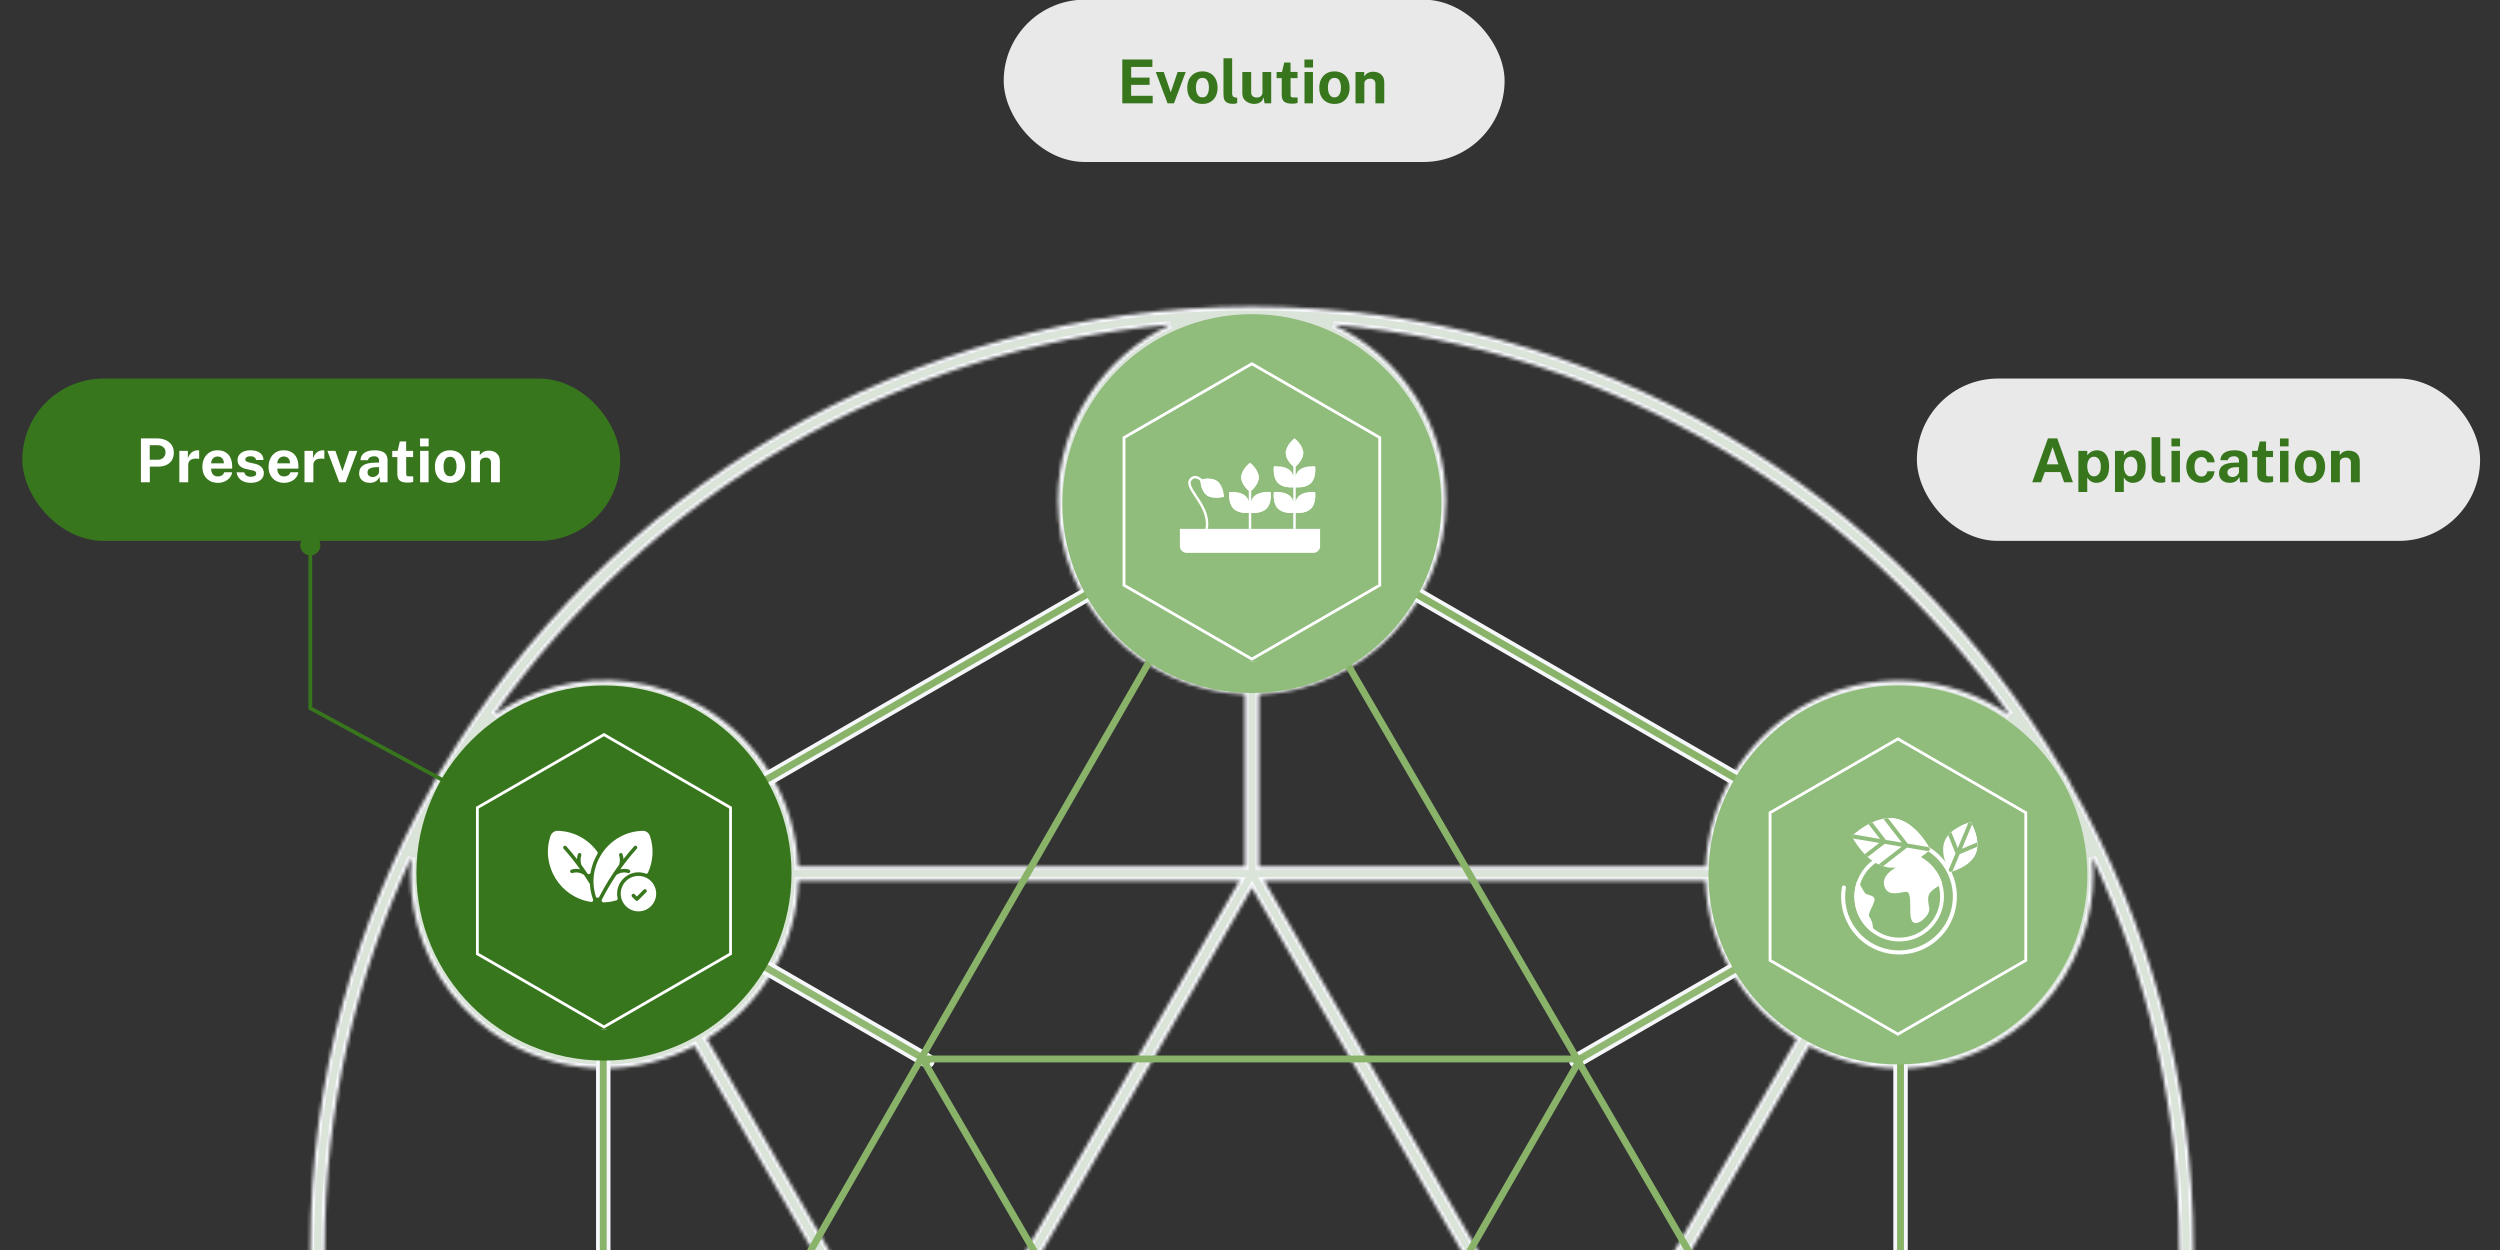
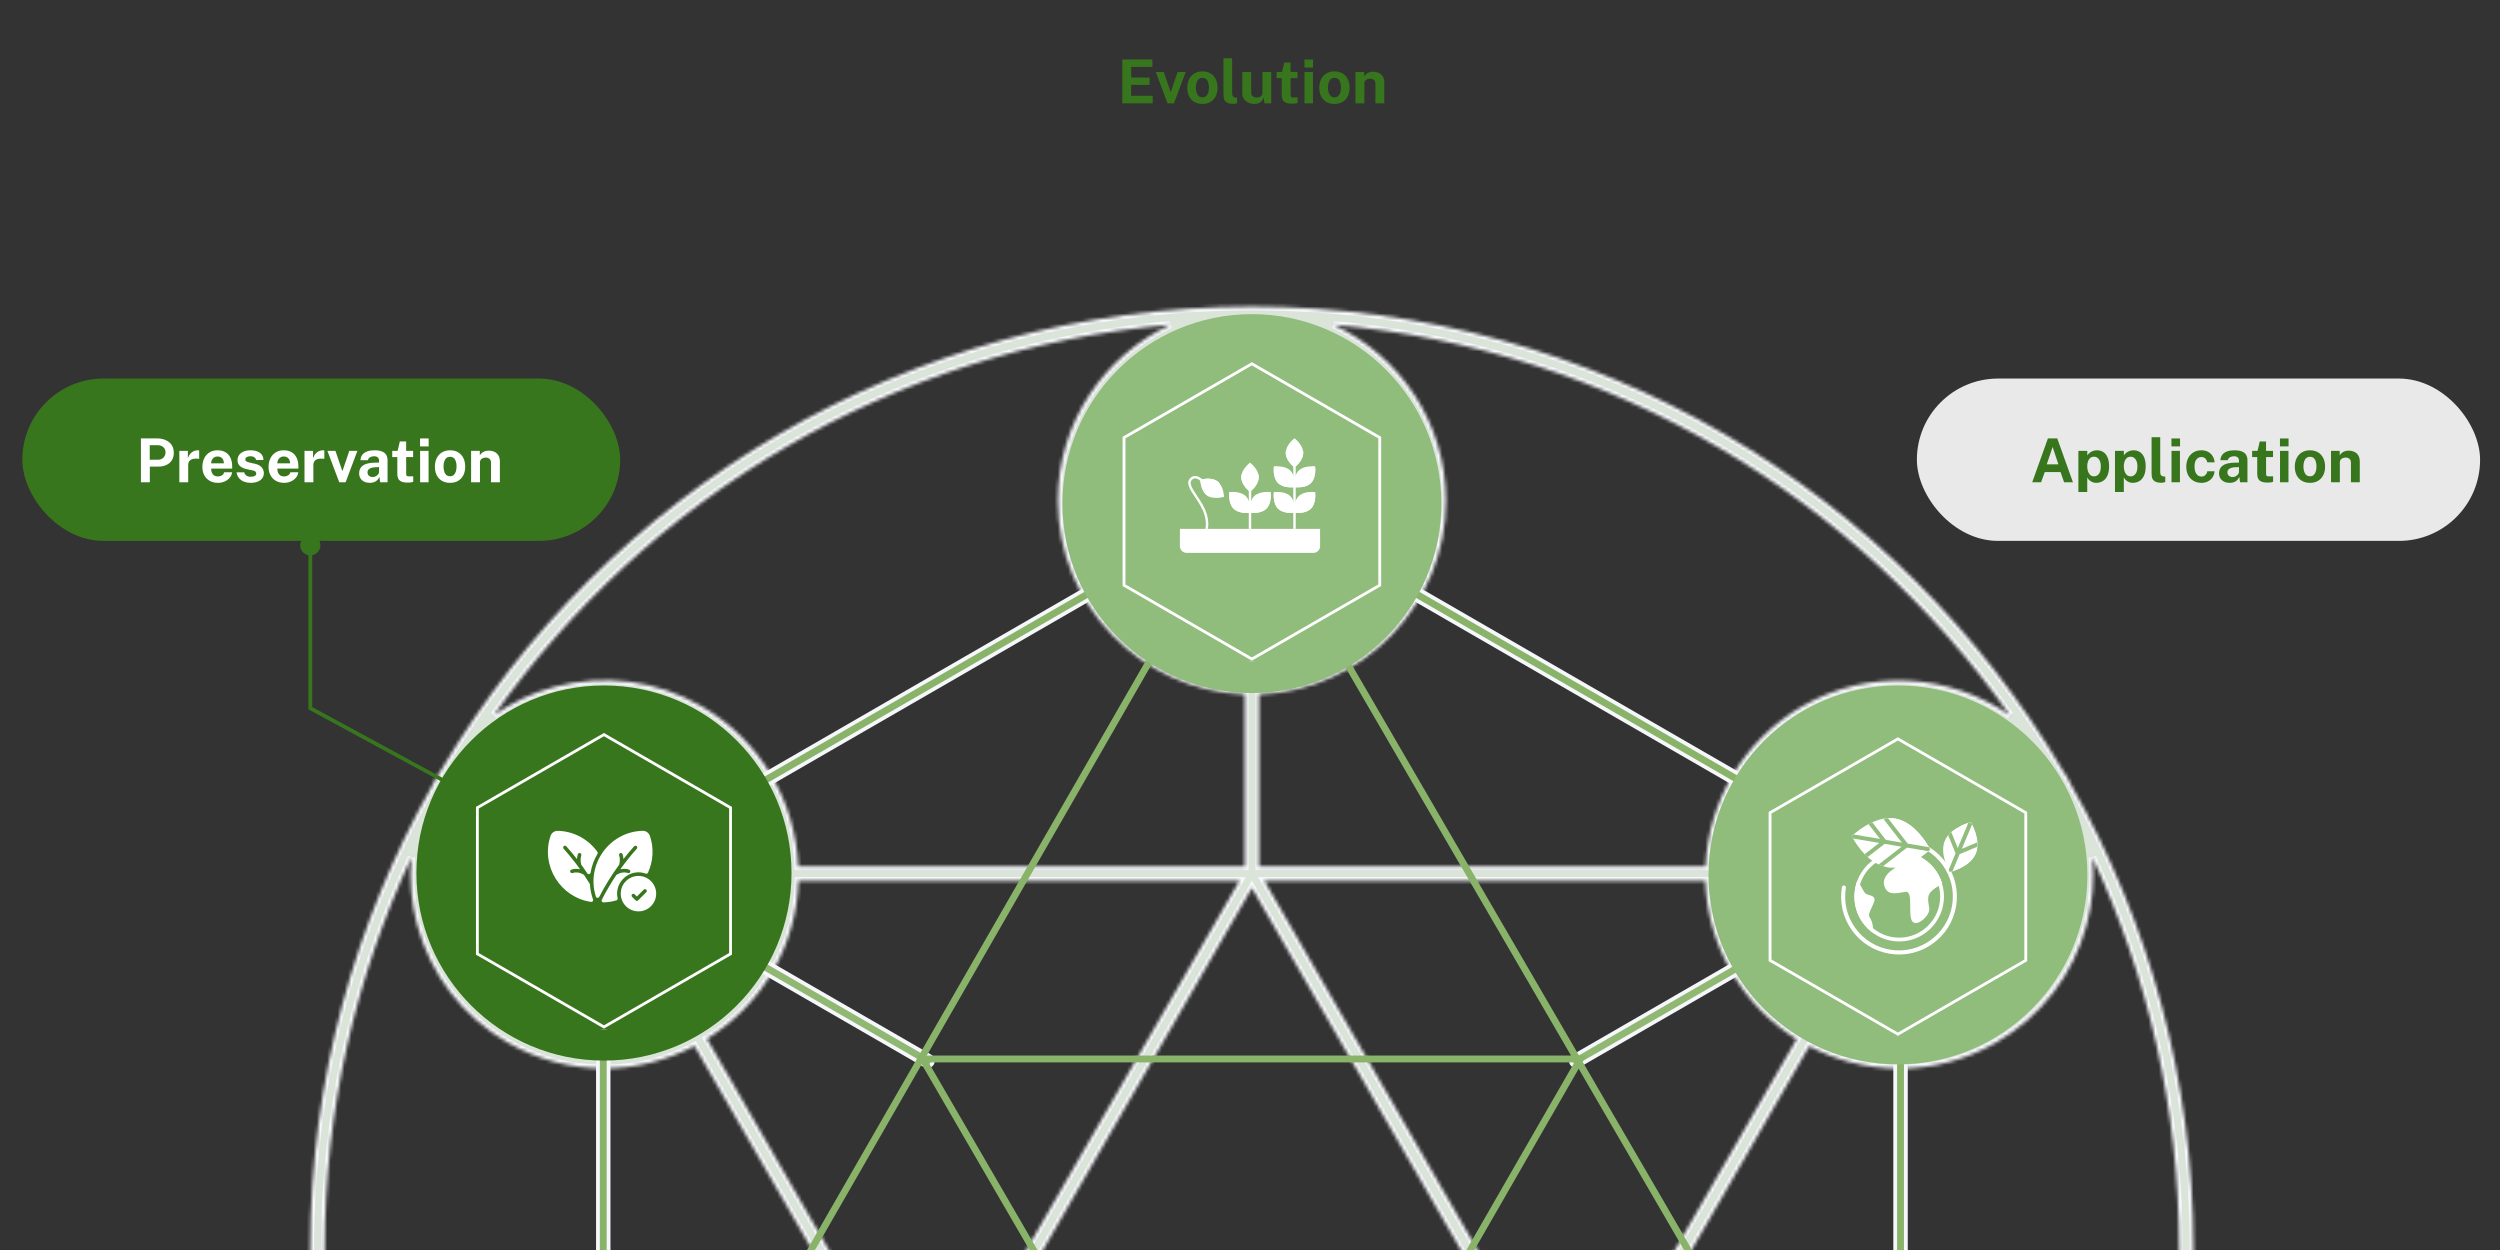
<svg xmlns="http://www.w3.org/2000/svg" width="722" height="361" viewBox="0 0 722 361" fill="none">
  <rect x="0" y="0" width="722" height="361" fill="#333333" stroke="none" />
  <g clip-path="url(#clip0_421_752)">
    <mask id="path-1-inside-1_421_752" fill="white">
      <path d="M598.275 494.025C620.641 454.544 633.477 408.986 633.477 360.464C633.477 311.978 620.661 266.458 598.329 226.998C597.903 226.164 597.516 225.317 597.044 224.5C596.611 223.749 596.11 223.065 595.647 222.343C548.259 142.33 461.085 88.536 361.545 88.536C262.026 88.536 174.873 142.305 127.476 222.285C127.001 223.023 126.492 223.732 126.05 224.5C125.587 225.304 125.208 226.143 124.782 226.964C102.441 266.433 89.617 311.966 89.617 360.464C89.617 408.999 102.462 454.569 124.836 494.059C125.245 494.847 125.6 495.652 126.05 496.432C126.492 497.199 127.005 497.908 127.476 498.65C174.873 578.631 262.026 632.396 361.545 632.396C461.314 632.396 548.655 578.351 595.968 498.033C596.31 497.483 596.719 496.999 597.044 496.432C597.503 495.639 597.862 494.826 598.275 494.025ZM629.307 360.464C629.307 400.775 620.299 439.005 604.272 473.332C606.094 452.304 595.981 431.09 576.526 419.859C550.369 404.762 517.018 413.253 501.091 438.621L458.061 413.778L522.507 302.157C526.126 304.046 529.955 305.589 533.996 306.673C538.825 307.97 543.726 308.609 548.597 308.609C558.31 308.609 567.897 306.06 576.534 301.073C589.5 293.587 598.775 281.501 602.649 267.038C604.368 260.628 604.868 254.097 604.313 247.679C620.311 281.976 629.307 320.182 629.307 360.464ZM592.023 496.536C585.034 507.371 574.474 515.157 561.934 518.514C548.551 522.1 534.567 520.257 522.565 513.33C510.562 506.403 501.98 495.214 498.393 481.827C494.99 469.115 496.533 455.891 502.622 444.314L520.68 454.74C517.364 461.475 516.58 469.09 518.545 476.426C520.692 484.438 525.822 491.131 532.991 495.268C537.762 498.021 543.062 499.43 548.434 499.43C551.136 499.43 553.851 499.076 556.533 498.358C564.548 496.211 571.242 491.081 575.379 483.916C579.516 476.747 580.613 468.386 578.469 460.37C576.322 452.355 571.192 445.661 564.023 441.52C556.858 437.383 548.497 436.286 540.477 438.434C533.141 440.398 526.94 444.885 522.765 451.124L504.74 440.719C514.533 425.226 531.31 416.522 548.597 416.522C557.392 416.522 566.3 418.758 574.449 423.462C598.454 437.324 607.133 467.581 594.642 491.986C593.775 493.517 592.911 495.035 592.023 496.536ZM547.833 470.421C548.163 470.613 548.517 470.7 548.872 470.7C549.593 470.7 550.294 470.329 550.682 469.658C551.257 468.661 550.915 467.385 549.919 466.809L526.372 453.214C529.984 447.938 535.293 444.143 541.553 442.466C543.876 441.845 546.232 441.536 548.572 441.536C553.222 441.536 557.805 442.754 561.934 445.135C568.135 448.714 572.577 454.511 574.437 461.45C576.297 468.39 575.346 475.625 571.763 481.831C564.357 494.659 547.896 499.055 535.072 491.661C522.853 484.608 518.299 469.345 524.291 456.829L547.833 470.421ZM359.743 577.809C360.115 578.455 360.803 578.852 361.549 578.852C362.296 578.852 362.984 578.455 363.355 577.809L376.909 554.334C383.853 559.196 388.411 567.237 388.411 576.337C388.411 591.15 376.358 603.198 361.549 603.198C346.74 603.198 334.692 591.15 334.692 576.337C334.692 567.237 339.25 559.196 346.19 554.334L359.743 577.809ZM349.789 552.228C353.346 550.484 357.329 549.479 361.549 549.479C365.77 549.479 369.752 550.484 373.31 552.228L361.549 572.6L349.789 552.228ZM330.521 576.337C330.521 593.448 344.442 607.369 361.549 607.369C378.66 607.369 392.581 593.448 392.581 576.337C392.581 565.694 387.193 556.294 379.007 550.701L389.428 532.652C403.837 541.881 413.433 557.991 413.433 576.337C413.433 604.946 390.158 628.221 361.549 628.221C332.94 628.221 309.665 604.946 309.665 576.337C309.665 557.991 319.261 541.881 333.67 532.652L344.092 550.701C335.905 556.294 330.521 565.698 330.521 576.337ZM375.399 548.608C371.225 546.514 366.529 545.305 361.549 545.305C356.57 545.305 351.874 546.514 347.699 548.608L337.257 530.521C344.509 526.659 352.771 524.453 361.549 524.453C370.324 524.453 378.585 526.659 385.842 530.521L375.399 548.608ZM361.549 520.282C352.016 520.282 343.037 522.689 335.171 526.905L271.502 416.622H451.605L387.931 526.905C380.062 522.689 371.083 520.282 361.549 520.282ZM128.427 228.995C129.178 227.669 129.933 226.351 130.704 225.038C140.48 209.423 157.328 200.653 174.685 200.653C183.481 200.653 192.389 202.889 200.538 207.593C216.423 216.763 225.577 233.132 226.365 250.227H205.526C205.38 248.313 205.067 246.394 204.558 244.497C202.41 236.481 197.281 229.788 190.116 225.647C182.951 221.509 174.585 220.413 166.574 222.56C158.558 224.708 151.865 229.838 147.724 237.007C139.17 251.824 144.266 270.837 159.084 279.395C163.855 282.147 169.151 283.557 174.527 283.557C177.229 283.557 179.948 283.202 182.626 282.485C184.523 281.976 186.337 281.288 188.068 280.458L198.49 298.508C183.293 306.373 164.539 306.628 148.654 297.453C136.651 290.526 128.064 279.336 124.482 265.949C121.129 253.446 122.576 240.443 128.427 228.995ZM174.222 250.227C173.476 250.227 172.788 250.623 172.417 251.269C172.046 251.916 172.046 252.708 172.417 253.355L185.971 276.83C184.557 277.489 183.085 278.048 181.546 278.461C174.602 280.316 167.366 279.37 161.165 275.787C148.337 268.381 143.929 251.92 151.335 239.096C154.913 232.895 160.71 228.453 167.65 226.593C169.973 225.972 172.329 225.663 174.669 225.663C179.319 225.663 183.906 226.881 188.031 229.262C194.232 232.84 198.674 238.637 200.529 245.577C200.942 247.116 201.193 248.671 201.33 250.227H174.222ZM201.368 254.397C201.092 258.426 199.933 262.367 197.856 265.958C195.783 269.548 192.952 272.526 189.599 274.774L177.834 254.397H201.368ZM191.692 278.398C195.671 275.779 199.024 272.28 201.468 268.043C203.916 263.806 205.267 259.152 205.546 254.397H226.415C226.132 262.609 223.913 270.87 219.526 278.469C215.138 286.067 209.095 292.119 202.123 296.469L191.692 278.398ZM223.141 280.554C227.908 272.297 230.315 263.318 230.598 254.397H357.938L267.886 410.371L204.17 300.013C211.756 295.305 218.375 288.812 223.141 280.554ZM361.549 142.071C360.398 142.071 359.464 143.005 359.464 144.157V171.343C345.627 170.272 334.692 158.695 334.692 144.59C334.692 129.781 346.74 117.733 361.549 117.733C376.363 117.733 388.411 129.781 388.411 144.59C388.411 158.699 377.472 170.276 363.634 171.343V144.157C363.634 143.005 362.7 142.071 361.549 142.071ZM363.634 175.514C379.774 174.434 392.581 160.997 392.581 144.59C392.581 127.479 378.66 113.562 361.549 113.562C344.438 113.562 330.521 127.483 330.521 144.59C330.521 160.997 343.329 174.434 359.464 175.514V196.366C331.827 195.261 309.665 172.495 309.665 144.59C309.665 115.981 332.94 92.71 361.549 92.71C390.158 92.71 413.433 115.985 413.433 144.59C413.433 172.495 391.272 195.261 363.634 196.366V175.514ZM492.505 254.397C492.788 263.318 495.194 272.297 499.957 280.554C504.636 288.666 511.121 295.33 518.857 300.13L455.213 410.367L365.161 254.397H492.505ZM592.073 224.479C592.945 225.951 593.791 227.44 594.638 228.933C607.128 253.338 598.45 283.599 574.445 297.457C562.442 304.392 548.467 306.231 535.076 302.641C531.394 301.656 527.899 300.255 524.592 298.545L535.034 280.462C536.765 281.292 538.579 281.981 540.477 282.485C543.158 283.202 545.878 283.557 548.576 283.557C553.951 283.557 559.248 282.151 564.019 279.395C571.188 275.258 576.317 268.564 578.465 260.549C580.613 252.537 579.516 244.176 575.379 237.007C571.242 229.838 564.548 224.708 556.529 222.56C548.513 220.417 540.152 221.509 532.983 225.647C523.766 230.968 518.319 240.335 517.569 250.223H496.729C497.517 233.128 506.671 216.763 522.557 207.589C546.607 193.714 577.21 201.379 592.073 224.479ZM550.682 253.355C551.053 252.708 551.053 251.916 550.682 251.269C550.311 250.623 549.623 250.227 548.876 250.227H521.768C522.507 241.782 527.194 233.812 535.072 229.262C541.278 225.684 548.522 224.733 555.453 226.593C562.392 228.453 568.189 232.895 571.767 239.096C575.35 245.297 576.297 252.537 574.437 259.473C572.577 266.412 568.135 272.205 561.934 275.787C555.732 279.37 548.501 280.321 541.553 278.461C540.014 278.048 538.542 277.489 537.128 276.83L550.682 253.355ZM533.5 274.778C530.151 272.526 527.315 269.553 525.242 265.958C523.132 262.3 522.014 258.351 521.743 254.397H545.264L533.5 274.778ZM517.565 254.397C517.84 259.06 519.141 263.731 521.631 268.043C524.079 272.28 527.432 275.779 531.41 278.398L520.951 296.51C513.845 292.069 507.881 285.934 503.573 278.469C499.186 270.87 496.967 262.609 496.683 254.397H517.565ZM451.601 412.452H271.502L361.549 256.482L451.601 412.452ZM580.446 206.55C563.168 194.589 539.851 192.8 520.476 203.981C503.256 213.923 493.359 231.694 492.567 250.227H363.634V200.536C393.574 199.427 417.604 174.792 417.604 144.59C417.604 122.108 404.271 102.732 385.12 93.807C465.751 100.876 536.202 143.815 580.446 206.55ZM337.978 93.803C318.832 102.728 305.495 122.108 305.495 144.586C305.495 174.788 329.525 199.427 359.464 200.532V250.223H230.536C229.743 231.689 219.847 213.923 202.623 203.977C189.657 196.491 174.552 194.502 160.089 198.38C153.762 200.073 147.932 202.855 142.702 206.475C186.951 143.781 257.381 100.872 337.978 93.803ZM93.792 360.464C93.792 320.182 102.787 281.976 118.793 247.67C118.239 254.093 118.739 260.624 120.453 267.034C124.328 281.497 133.603 293.583 146.568 301.068C155.372 306.152 164.997 308.567 174.502 308.567C183.581 308.567 192.518 306.281 200.554 302.09L265.037 413.778L222.007 438.621C206.076 413.249 172.725 404.758 146.568 419.859C127.113 431.094 117 452.305 118.823 473.336C102.8 439.009 93.792 400.779 93.792 360.464ZM131.063 496.511C130.183 495.026 129.332 493.525 128.481 492.023C115.966 467.614 124.64 437.333 148.658 423.466C172.821 409.516 203.62 417.327 218.4 440.702L200.346 451.128C196.171 444.889 189.966 440.402 182.634 438.438C174.614 436.286 166.257 437.383 159.088 441.524C144.271 450.082 139.174 469.095 147.728 483.916C151.865 491.085 158.558 496.215 166.574 498.358C169.255 499.076 171.975 499.43 174.673 499.43C180.044 499.43 185.345 498.025 190.116 495.268C197.285 491.131 202.414 484.438 204.558 476.426C206.522 469.09 205.738 461.475 202.423 454.74L220.481 444.314C226.57 455.895 228.117 469.12 224.71 481.827C221.123 495.214 212.536 506.403 200.534 513.33C188.531 520.261 174.552 522.105 161.165 518.514C148.62 515.153 138.048 507.358 131.063 496.511ZM200.529 475.35C198.669 482.29 194.232 488.082 188.031 491.661C181.833 495.243 174.594 496.19 167.65 494.334C160.71 492.474 154.918 488.037 151.335 481.835C147.753 475.634 146.806 468.394 148.662 461.454C150.522 454.515 154.963 448.718 161.165 445.14C165.289 442.758 169.873 441.541 174.527 441.541C176.866 441.541 179.223 441.849 181.546 442.471C187.805 444.151 193.114 447.942 196.726 453.218L173.18 466.809C172.183 467.385 171.841 468.661 172.417 469.658C172.805 470.329 173.505 470.7 174.227 470.7C174.581 470.7 174.94 470.613 175.265 470.421L198.811 456.825C201.576 462.597 202.206 469.09 200.529 475.35ZM142.702 514.452C147.932 518.068 153.762 520.849 160.089 522.547C164.918 523.844 169.818 524.482 174.685 524.482C184.398 524.482 193.986 521.934 202.623 516.946C215.589 509.46 224.868 497.374 228.742 482.911C232.437 469.128 230.74 454.778 224.096 442.233L267.123 417.39L331.589 529.044C315.933 538.999 305.495 556.452 305.495 576.337C305.495 598.82 318.827 618.199 337.978 627.124C257.381 620.055 186.951 577.146 142.702 514.452ZM385.12 627.124C404.267 618.199 417.604 598.82 417.604 576.337C417.604 556.452 407.165 538.999 391.51 529.044L455.976 417.386L499.002 442.229C492.359 454.773 490.661 469.124 494.356 482.907C498.23 497.37 507.505 509.456 520.471 516.942C529.275 522.026 538.9 524.44 548.405 524.44C559.84 524.44 571.054 520.858 580.496 514.298C536.261 577.079 465.785 620.051 385.12 627.124Z" />
    </mask>
    <path d="M598.275 494.025C620.641 454.544 633.477 408.986 633.477 360.464C633.477 311.978 620.661 266.458 598.329 226.998C597.903 226.164 597.516 225.317 597.044 224.5C596.611 223.749 596.11 223.065 595.647 222.343C548.259 142.33 461.085 88.536 361.545 88.536C262.026 88.536 174.873 142.305 127.476 222.285C127.001 223.023 126.492 223.732 126.05 224.5C125.587 225.304 125.208 226.143 124.782 226.964C102.441 266.433 89.617 311.966 89.617 360.464C89.617 408.999 102.462 454.569 124.836 494.059C125.245 494.847 125.6 495.652 126.05 496.432C126.492 497.199 127.005 497.908 127.476 498.65C174.873 578.631 262.026 632.396 361.545 632.396C461.314 632.396 548.655 578.351 595.968 498.033C596.31 497.483 596.719 496.999 597.044 496.432C597.503 495.639 597.862 494.826 598.275 494.025ZM629.307 360.464C629.307 400.775 620.299 439.005 604.272 473.332C606.094 452.304 595.981 431.09 576.526 419.859C550.369 404.762 517.018 413.253 501.091 438.621L458.061 413.778L522.507 302.157C526.126 304.046 529.955 305.589 533.996 306.673C538.825 307.97 543.726 308.609 548.597 308.609C558.31 308.609 567.897 306.06 576.534 301.073C589.5 293.587 598.775 281.501 602.649 267.038C604.368 260.628 604.868 254.097 604.313 247.679C620.311 281.976 629.307 320.182 629.307 360.464ZM592.023 496.536C585.034 507.371 574.474 515.157 561.934 518.514C548.551 522.1 534.567 520.257 522.565 513.33C510.562 506.403 501.98 495.214 498.393 481.827C494.99 469.115 496.533 455.891 502.622 444.314L520.68 454.74C517.364 461.475 516.58 469.09 518.545 476.426C520.692 484.438 525.822 491.131 532.991 495.268C537.762 498.021 543.062 499.43 548.434 499.43C551.136 499.43 553.851 499.076 556.533 498.358C564.548 496.211 571.242 491.081 575.379 483.916C579.516 476.747 580.613 468.386 578.469 460.37C576.322 452.355 571.192 445.661 564.023 441.52C556.858 437.383 548.497 436.286 540.477 438.434C533.141 440.398 526.94 444.885 522.765 451.124L504.74 440.719C514.533 425.226 531.31 416.522 548.597 416.522C557.392 416.522 566.3 418.758 574.449 423.462C598.454 437.324 607.133 467.581 594.642 491.986C593.775 493.517 592.911 495.035 592.023 496.536ZM547.833 470.421C548.163 470.613 548.517 470.7 548.872 470.7C549.593 470.7 550.294 470.329 550.682 469.658C551.257 468.661 550.915 467.385 549.919 466.809L526.372 453.214C529.984 447.938 535.293 444.143 541.553 442.466C543.876 441.845 546.232 441.536 548.572 441.536C553.222 441.536 557.805 442.754 561.934 445.135C568.135 448.714 572.577 454.511 574.437 461.45C576.297 468.39 575.346 475.625 571.763 481.831C564.357 494.659 547.896 499.055 535.072 491.661C522.853 484.608 518.299 469.345 524.291 456.829L547.833 470.421ZM359.743 577.809C360.115 578.455 360.803 578.852 361.549 578.852C362.296 578.852 362.984 578.455 363.355 577.809L376.909 554.334C383.853 559.196 388.411 567.237 388.411 576.337C388.411 591.15 376.358 603.198 361.549 603.198C346.74 603.198 334.692 591.15 334.692 576.337C334.692 567.237 339.25 559.196 346.19 554.334L359.743 577.809ZM349.789 552.228C353.346 550.484 357.329 549.479 361.549 549.479C365.77 549.479 369.752 550.484 373.31 552.228L361.549 572.6L349.789 552.228ZM330.521 576.337C330.521 593.448 344.442 607.369 361.549 607.369C378.66 607.369 392.581 593.448 392.581 576.337C392.581 565.694 387.193 556.294 379.007 550.701L389.428 532.652C403.837 541.881 413.433 557.991 413.433 576.337C413.433 604.946 390.158 628.221 361.549 628.221C332.94 628.221 309.665 604.946 309.665 576.337C309.665 557.991 319.261 541.881 333.67 532.652L344.092 550.701C335.905 556.294 330.521 565.698 330.521 576.337ZM375.399 548.608C371.225 546.514 366.529 545.305 361.549 545.305C356.57 545.305 351.874 546.514 347.699 548.608L337.257 530.521C344.509 526.659 352.771 524.453 361.549 524.453C370.324 524.453 378.585 526.659 385.842 530.521L375.399 548.608ZM361.549 520.282C352.016 520.282 343.037 522.689 335.171 526.905L271.502 416.622H451.605L387.931 526.905C380.062 522.689 371.083 520.282 361.549 520.282ZM128.427 228.995C129.178 227.669 129.933 226.351 130.704 225.038C140.48 209.423 157.328 200.653 174.685 200.653C183.481 200.653 192.389 202.889 200.538 207.593C216.423 216.763 225.577 233.132 226.365 250.227H205.526C205.38 248.313 205.067 246.394 204.558 244.497C202.41 236.481 197.281 229.788 190.116 225.647C182.951 221.509 174.585 220.413 166.574 222.56C158.558 224.708 151.865 229.838 147.724 237.007C139.17 251.824 144.266 270.837 159.084 279.395C163.855 282.147 169.151 283.557 174.527 283.557C177.229 283.557 179.948 283.202 182.626 282.485C184.523 281.976 186.337 281.288 188.068 280.458L198.49 298.508C183.293 306.373 164.539 306.628 148.654 297.453C136.651 290.526 128.064 279.336 124.482 265.949C121.129 253.446 122.576 240.443 128.427 228.995ZM174.222 250.227C173.476 250.227 172.788 250.623 172.417 251.269C172.046 251.916 172.046 252.708 172.417 253.355L185.971 276.83C184.557 277.489 183.085 278.048 181.546 278.461C174.602 280.316 167.366 279.37 161.165 275.787C148.337 268.381 143.929 251.92 151.335 239.096C154.913 232.895 160.71 228.453 167.65 226.593C169.973 225.972 172.329 225.663 174.669 225.663C179.319 225.663 183.906 226.881 188.031 229.262C194.232 232.84 198.674 238.637 200.529 245.577C200.942 247.116 201.193 248.671 201.33 250.227H174.222ZM201.368 254.397C201.092 258.426 199.933 262.367 197.856 265.958C195.783 269.548 192.952 272.526 189.599 274.774L177.834 254.397H201.368ZM191.692 278.398C195.671 275.779 199.024 272.28 201.468 268.043C203.916 263.806 205.267 259.152 205.546 254.397H226.415C226.132 262.609 223.913 270.87 219.526 278.469C215.138 286.067 209.095 292.119 202.123 296.469L191.692 278.398ZM223.141 280.554C227.908 272.297 230.315 263.318 230.598 254.397H357.938L267.886 410.371L204.17 300.013C211.756 295.305 218.375 288.812 223.141 280.554ZM361.549 142.071C360.398 142.071 359.464 143.005 359.464 144.157V171.343C345.627 170.272 334.692 158.695 334.692 144.59C334.692 129.781 346.74 117.733 361.549 117.733C376.363 117.733 388.411 129.781 388.411 144.59C388.411 158.699 377.472 170.276 363.634 171.343V144.157C363.634 143.005 362.7 142.071 361.549 142.071ZM363.634 175.514C379.774 174.434 392.581 160.997 392.581 144.59C392.581 127.479 378.66 113.562 361.549 113.562C344.438 113.562 330.521 127.483 330.521 144.59C330.521 160.997 343.329 174.434 359.464 175.514V196.366C331.827 195.261 309.665 172.495 309.665 144.59C309.665 115.981 332.94 92.71 361.549 92.71C390.158 92.71 413.433 115.985 413.433 144.59C413.433 172.495 391.272 195.261 363.634 196.366V175.514ZM492.505 254.397C492.788 263.318 495.194 272.297 499.957 280.554C504.636 288.666 511.121 295.33 518.857 300.13L455.213 410.367L365.161 254.397H492.505ZM592.073 224.479C592.945 225.951 593.791 227.44 594.638 228.933C607.128 253.338 598.45 283.599 574.445 297.457C562.442 304.392 548.467 306.231 535.076 302.641C531.394 301.656 527.899 300.255 524.592 298.545L535.034 280.462C536.765 281.292 538.579 281.981 540.477 282.485C543.158 283.202 545.878 283.557 548.576 283.557C553.951 283.557 559.248 282.151 564.019 279.395C571.188 275.258 576.317 268.564 578.465 260.549C580.613 252.537 579.516 244.176 575.379 237.007C571.242 229.838 564.548 224.708 556.529 222.56C548.513 220.417 540.152 221.509 532.983 225.647C523.766 230.968 518.319 240.335 517.569 250.223H496.729C497.517 233.128 506.671 216.763 522.557 207.589C546.607 193.714 577.21 201.379 592.073 224.479ZM550.682 253.355C551.053 252.708 551.053 251.916 550.682 251.269C550.311 250.623 549.623 250.227 548.876 250.227H521.768C522.507 241.782 527.194 233.812 535.072 229.262C541.278 225.684 548.522 224.733 555.453 226.593C562.392 228.453 568.189 232.895 571.767 239.096C575.35 245.297 576.297 252.537 574.437 259.473C572.577 266.412 568.135 272.205 561.934 275.787C555.732 279.37 548.501 280.321 541.553 278.461C540.014 278.048 538.542 277.489 537.128 276.83L550.682 253.355ZM533.5 274.778C530.151 272.526 527.315 269.553 525.242 265.958C523.132 262.3 522.014 258.351 521.743 254.397H545.264L533.5 274.778ZM517.565 254.397C517.84 259.06 519.141 263.731 521.631 268.043C524.079 272.28 527.432 275.779 531.41 278.398L520.951 296.51C513.845 292.069 507.881 285.934 503.573 278.469C499.186 270.87 496.967 262.609 496.683 254.397H517.565ZM451.601 412.452H271.502L361.549 256.482L451.601 412.452ZM580.446 206.55C563.168 194.589 539.851 192.8 520.476 203.981C503.256 213.923 493.359 231.694 492.567 250.227H363.634V200.536C393.574 199.427 417.604 174.792 417.604 144.59C417.604 122.108 404.271 102.732 385.12 93.807C465.751 100.876 536.202 143.815 580.446 206.55ZM337.978 93.803C318.832 102.728 305.495 122.108 305.495 144.586C305.495 174.788 329.525 199.427 359.464 200.532V250.223H230.536C229.743 231.689 219.847 213.923 202.623 203.977C189.657 196.491 174.552 194.502 160.089 198.38C153.762 200.073 147.932 202.855 142.702 206.475C186.951 143.781 257.381 100.872 337.978 93.803ZM93.792 360.464C93.792 320.182 102.787 281.976 118.793 247.67C118.239 254.093 118.739 260.624 120.453 267.034C124.328 281.497 133.603 293.583 146.568 301.068C155.372 306.152 164.997 308.567 174.502 308.567C183.581 308.567 192.518 306.281 200.554 302.09L265.037 413.778L222.007 438.621C206.076 413.249 172.725 404.758 146.568 419.859C127.113 431.094 117 452.305 118.823 473.336C102.8 439.009 93.792 400.779 93.792 360.464ZM131.063 496.511C130.183 495.026 129.332 493.525 128.481 492.023C115.966 467.614 124.64 437.333 148.658 423.466C172.821 409.516 203.62 417.327 218.4 440.702L200.346 451.128C196.171 444.889 189.966 440.402 182.634 438.438C174.614 436.286 166.257 437.383 159.088 441.524C144.271 450.082 139.174 469.095 147.728 483.916C151.865 491.085 158.558 496.215 166.574 498.358C169.255 499.076 171.975 499.43 174.673 499.43C180.044 499.43 185.345 498.025 190.116 495.268C197.285 491.131 202.414 484.438 204.558 476.426C206.522 469.09 205.738 461.475 202.423 454.74L220.481 444.314C226.57 455.895 228.117 469.12 224.71 481.827C221.123 495.214 212.536 506.403 200.534 513.33C188.531 520.261 174.552 522.105 161.165 518.514C148.62 515.153 138.048 507.358 131.063 496.511ZM200.529 475.35C198.669 482.29 194.232 488.082 188.031 491.661C181.833 495.243 174.594 496.19 167.65 494.334C160.71 492.474 154.918 488.037 151.335 481.835C147.753 475.634 146.806 468.394 148.662 461.454C150.522 454.515 154.963 448.718 161.165 445.14C165.289 442.758 169.873 441.541 174.527 441.541C176.866 441.541 179.223 441.849 181.546 442.471C187.805 444.151 193.114 447.942 196.726 453.218L173.18 466.809C172.183 467.385 171.841 468.661 172.417 469.658C172.805 470.329 173.505 470.7 174.227 470.7C174.581 470.7 174.94 470.613 175.265 470.421L198.811 456.825C201.576 462.597 202.206 469.09 200.529 475.35ZM142.702 514.452C147.932 518.068 153.762 520.849 160.089 522.547C164.918 523.844 169.818 524.482 174.685 524.482C184.398 524.482 193.986 521.934 202.623 516.946C215.589 509.46 224.868 497.374 228.742 482.911C232.437 469.128 230.74 454.778 224.096 442.233L267.123 417.39L331.589 529.044C315.933 538.999 305.495 556.452 305.495 576.337C305.495 598.82 318.827 618.199 337.978 627.124C257.381 620.055 186.951 577.146 142.702 514.452ZM385.12 627.124C404.267 618.199 417.604 598.82 417.604 576.337C417.604 556.452 407.165 538.999 391.51 529.044L455.976 417.386L499.002 442.229C492.359 454.773 490.661 469.124 494.356 482.907C498.23 497.37 507.505 509.456 520.471 516.942C529.275 522.026 538.9 524.44 548.405 524.44C559.84 524.44 571.054 520.858 580.496 514.298C536.261 577.079 465.785 620.051 385.12 627.124Z" fill="#DAE4D9" stroke="#F6F7FA" stroke-width="2.189" mask="url(#path-1-inside-1_421_752)" />
    <path d="M548.107 250.98L548.109 250.979C548.838 250.554 549.779 250.802 550.208 251.544C550.632 252.279 550.38 253.22 549.645 253.644L455.982 307.718L455.98 307.719C455.739 307.859 455.476 307.924 455.217 307.924C454.682 307.924 454.166 307.649 453.881 307.155C453.456 306.42 453.709 305.478 454.444 305.054C454.444 305.054 454.444 305.054 454.444 305.054L548.107 250.98Z" fill="#90B872" stroke="#F6F7FA" stroke-width="1.094" />
    <path d="M267.119 307.719L267.117 307.718L173.453 253.644C173.453 253.644 173.453 253.644 173.453 253.644C172.718 253.22 172.466 252.278 172.89 251.543C173.316 250.807 174.257 250.554 174.99 250.98L174.992 250.981L268.655 305.054C269.39 305.478 269.642 306.42 269.218 307.155L269.217 307.156C268.935 307.646 268.42 307.924 267.886 307.924C267.622 307.924 267.36 307.859 267.119 307.719Z" fill="#90B872" stroke="#F6F7FA" stroke-width="1.094" />
    <path d="M456.398 305.83H266.442L361.841 470.15L456.398 305.83Z" stroke="#89B369" stroke-width="2" />
    <path d="M550.956 470.15L360.159 141.93L171.464 470.15H550.956Z" stroke="#89B369" stroke-width="2" />
    <path d="M360.783 578.1L360.78 578.099L173.453 469.947L173.452 469.947C172.977 469.674 172.684 469.167 172.684 468.615V252.312C172.684 251.76 172.977 251.254 173.452 250.981L173.453 250.98L360.78 142.825L360.78 142.825C361.253 142.551 361.845 142.551 362.318 142.825L362.318 142.825L549.645 250.98L549.646 250.981C550.122 251.254 550.414 251.76 550.414 252.312V468.615C550.414 469.167 550.122 469.674 549.646 469.947L549.645 469.947L362.318 578.099L362.316 578.1C362.082 578.236 361.816 578.305 361.549 578.305C361.283 578.305 361.016 578.236 360.783 578.1ZM175.76 467.414V467.73L176.034 467.888L361.276 574.838L361.549 574.996L361.823 574.838L547.064 467.888L547.338 467.73V467.414V253.518V253.202L547.064 253.044L361.823 146.093L361.549 145.935L361.276 146.093L176.034 253.044L175.76 253.202V253.518V467.414Z" fill="#89B369" stroke="#F6F7FA" stroke-width="1.094" />
    <circle cx="361.547" cy="145.438" r="54.714" fill="#90BC7C" />
    <g clip-path="url(#clip1_421_752)">
      <g clip-path="url(#clip2_421_752)">
        <path d="M325.969 126.796L325.655 126.977V127.34V168.054V168.416L325.969 168.597L361.228 188.954L361.542 189.135L361.856 188.954L397.115 168.597L397.429 168.416V168.054V127.34V126.977L397.115 126.796L361.856 106.439L361.542 106.258L361.228 106.439L325.969 126.796ZM361.542 191.533L323.578 169.615V125.777L361.542 103.86L399.506 125.777V169.615L361.542 191.533Z" fill="white" stroke="#90BC7C" stroke-width="1.255" />
        <path d="M366.945 142.128C366.945 142.128 363.825 141.674 362.181 143.319C361.433 144.067 361.12 145.12 361 146.046C360.88 145.12 360.567 144.066 359.819 143.319C358.174 141.674 355.055 142.128 355.055 142.128C355.055 142.128 354.601 145.247 356.246 146.891C357.837 148.483 360.811 148.109 361 148.084C361.189 148.109 364.162 148.483 365.754 146.891C367.398 145.247 366.945 142.128 366.945 142.128Z" fill="white" />
        <path d="M363.527 137.821C363.527 135.495 361 133.61 361 133.61C361 133.61 358.474 135.495 358.474 137.821C358.474 140.146 361 142.031 361 142.031C361 142.031 363.527 140.146 363.527 137.821Z" fill="white" />
        <path d="M366.945 142.127C366.945 142.127 366.617 142.08 366.12 142.071C366.138 143.111 365.986 144.898 364.874 146.01C363.899 146.985 362.406 147.222 361.352 147.254V141.738C362.046 141.122 363.526 139.601 363.526 137.82C363.526 137.518 363.483 137.224 363.409 136.94C362.912 138.843 361 140.27 361 140.27C361 140.27 359.088 138.843 358.591 136.94C358.517 137.224 358.474 137.518 358.474 137.82C358.474 139.601 359.954 141.122 360.648 141.738V147.254C359.594 147.222 358.101 146.985 357.126 146.01C356.013 144.898 355.861 143.111 355.879 142.071C355.382 142.08 355.055 142.127 355.055 142.127C355.055 142.127 354.601 145.246 356.246 146.89C357.55 148.194 359.78 148.179 360.648 148.117V152.741H361.352V148.117C362.22 148.179 364.45 148.194 365.754 146.89C367.398 145.246 366.945 142.127 366.945 142.127Z" fill="white" />
        <path d="M348.594 143.069C350.482 144.427 353.488 143.478 353.488 143.478C353.488 143.478 353.433 140.326 351.546 138.968C349.658 137.609 346.652 138.559 346.652 138.559C346.652 138.559 346.707 141.711 348.594 143.069Z" fill="white" />
        <path d="M352.192 139.578C352.004 139.352 351.791 139.145 351.546 138.969C350.168 137.977 348.194 138.216 347.229 138.417C345.995 137.339 344.805 137.154 343.894 137.931C342.281 139.307 343.596 141.279 345.119 143.562C346.117 145.058 347.248 146.754 347.813 148.591C348.395 150.485 348.298 151.901 348.121 152.742H348.844C349.022 151.794 349.08 150.317 348.486 148.384C347.891 146.448 346.73 144.707 345.705 143.171C344.114 140.786 343.267 139.392 344.351 138.467C345.089 137.838 345.983 138.288 346.67 138.863C346.738 139.684 347.063 141.968 348.594 143.07C348.839 143.246 349.104 143.383 349.377 143.489C348.123 141.974 348.081 139.588 348.081 139.588C348.081 139.588 350.357 138.87 352.192 139.578Z" fill="white" />
        <path d="M379.796 134.736C379.796 134.736 376.676 134.282 375.032 135.926C374.284 136.675 373.971 137.727 373.851 138.653C373.731 137.727 373.418 136.674 372.67 135.926C371.025 134.282 367.906 134.736 367.906 134.736C367.906 134.736 367.452 137.855 369.097 139.499C370.688 141.091 373.662 140.717 373.851 140.692C374.04 140.717 377.013 141.091 378.605 139.499C380.249 137.855 379.796 134.736 379.796 134.736Z" fill="white" />
        <path d="M379.796 142.128C379.796 142.128 376.676 141.674 375.032 143.319C374.284 144.067 373.971 145.12 373.851 146.046C373.731 145.12 373.418 144.067 372.67 143.319C371.025 141.674 367.906 142.128 367.906 142.128C367.906 142.128 367.452 145.247 369.097 146.892C370.688 148.483 373.662 148.109 373.851 148.084C374.04 148.11 377.013 148.483 378.605 146.892C380.249 145.247 379.796 142.128 379.796 142.128Z" fill="white" />
        <path d="M376.377 130.78C376.377 128.455 373.851 126.57 373.851 126.57C373.851 126.57 371.325 128.455 371.325 130.78C371.325 133.106 373.851 134.991 373.851 134.991C373.851 134.991 376.377 133.106 376.377 130.78Z" fill="white" />
        <path d="M378.971 142.072C378.989 143.112 378.837 144.899 377.725 146.011C376.75 146.986 375.257 147.223 374.203 147.255V140.724C375.071 140.786 377.301 140.802 378.605 139.498C380.249 137.853 379.796 134.734 379.796 134.734C379.796 134.734 379.468 134.687 378.971 134.678C378.989 135.718 378.837 137.505 377.725 138.617C376.75 139.592 375.257 139.83 374.203 139.861V134.697C374.897 134.082 376.377 132.56 376.377 130.78C376.377 130.478 376.334 130.183 376.26 129.899C375.763 131.802 373.851 133.23 373.851 133.23C373.851 133.23 371.939 131.802 371.442 129.899C371.368 130.183 371.325 130.478 371.325 130.78C371.325 132.56 372.805 134.082 373.499 134.697V139.862C372.445 139.83 370.952 139.593 369.977 138.618C368.864 137.505 368.713 135.719 368.73 134.678C368.233 134.687 367.906 134.734 367.906 134.734C367.906 134.734 367.452 137.853 369.097 139.498C370.401 140.802 372.631 140.787 373.499 140.724V147.255C372.445 147.224 370.952 146.986 369.977 146.011C368.864 144.899 368.713 143.112 368.73 142.072C368.233 142.081 367.906 142.128 367.906 142.128C367.906 142.128 367.452 145.247 369.097 146.892C370.401 148.195 372.631 148.18 373.499 148.118V152.742H374.203V148.118C375.071 148.18 377.301 148.195 378.605 146.892C380.249 145.247 379.796 142.128 379.796 142.128C379.796 142.128 379.468 142.08 378.971 142.072Z" fill="white" />
        <path d="M340.756 157.735C340.756 158.802 341.621 159.667 342.688 159.667H379.312C380.379 159.667 381.244 158.802 381.244 157.735V152.743H340.756V157.735Z" fill="white" />
      </g>
    </g>
    <circle cx="548.122" cy="252.678" r="54.714" fill="#90BC7C" />
    <g clip-path="url(#clip3_421_752)">
      <g clip-path="url(#clip4_421_752)">
        <path d="M512.545 235.13L512.231 235.312V235.674V276.388V276.75L512.545 276.931L547.804 297.288L548.118 297.469L548.432 297.288L583.691 276.931L584.005 276.75V276.388V235.674V235.312L583.691 235.13L548.432 214.773L548.118 214.592L547.804 214.773L512.545 235.13ZM548.118 299.867L510.154 277.95V234.112L548.118 212.194L586.082 234.112V277.95L548.118 299.867Z" fill="white" stroke="#90BC7C" stroke-width="1.255" />
        <g clip-path="url(#clip5_421_752)">
          <path d="M548.486 246.51C555.323 246.51 560.869 252.068 560.869 258.927C560.869 265.787 555.323 271.345 548.486 271.345C541.648 271.345 536.103 265.787 536.103 258.927C536.103 252.068 541.648 246.51 548.486 246.51Z" fill="#8EBC7B" stroke="white" stroke-width="1.094" />
          <path d="M546.805 251.001C544.814 252.249 543.319 254.246 544.44 256.493C545.56 258.74 548.05 257.866 550.353 257.554C552.656 257.242 550.914 264.357 552.283 266.104C553.652 267.852 557.511 264.357 557.138 262.11C556.585 258.783 556.391 257.616 560.873 255.245L560.885 255.24C559.374 250.125 554.802 246.33 549.296 245.989L549.295 246.008C549.295 246.008 548.797 249.753 546.805 251.001Z" fill="white" />
          <path d="M556.587 248.824C556.588 248.824 556.588 248.825 556.589 248.825C556.588 248.825 556.588 248.825 556.587 248.824Z" fill="white" />
          <path d="M558.167 250.336C558.167 250.336 558.168 250.337 558.168 250.337C558.168 250.336 558.168 250.336 558.167 250.336Z" fill="white" />
          <path d="M539.896 264.794C539.298 263.882 540.954 261.736 541.328 260.114C541.701 258.491 539.46 258.616 538.776 258.054C538.091 257.492 537.157 255.058 536.472 254.497L536.363 254.41C535.841 255.817 535.556 257.339 535.556 258.928C535.556 263.213 537.629 267.012 540.826 269.372L540.829 269.101C540.829 269.101 541.328 266.979 539.896 264.794Z" fill="white" />
          <path d="M557.138 262.11C557.135 262.094 557.133 262.078 557.13 262.062C556.882 263.061 556.519 264.015 556.056 264.907C556.791 264.039 557.283 262.981 557.138 262.11Z" fill="white" />
          <path d="M549.296 245.989L549.295 246.008C549.295 246.008 549.254 246.321 549.147 246.795C553.681 248.511 557.001 252.709 557.458 257.736C558.029 256.955 559.074 256.197 560.873 255.245L560.885 255.24C559.375 250.125 554.802 246.33 549.296 245.989Z" fill="white" />
          <path d="M548.468 275.658C547.553 275.658 546.63 275.583 545.708 275.431C541.302 274.703 537.443 272.303 534.841 268.673C532.24 265.043 531.208 260.617 531.936 256.211C531.989 255.892 532.291 255.676 532.609 255.729C532.928 255.781 533.145 256.083 533.092 256.402C532.415 260.499 533.375 264.615 535.794 267.991C538.213 271.367 541.801 273.598 545.9 274.275C554.359 275.673 562.377 269.927 563.774 261.469C564.451 257.371 563.491 253.255 561.072 249.879C558.653 246.504 555.064 244.272 550.967 243.595C550.647 243.543 550.431 243.241 550.484 242.922C550.537 242.603 550.839 242.387 551.157 242.44C555.564 243.167 559.423 245.567 562.024 249.197C564.626 252.827 565.657 257.253 564.93 261.659C564.202 266.066 561.802 269.925 558.171 272.526C555.3 274.583 551.932 275.658 548.468 275.658Z" fill="white" />
          <path d="M544.913 250.413C538.66 249.352 534.781 241.479 534.781 241.479C534.781 241.479 541.04 235.327 547.293 236.387C553.546 237.448 557.425 245.321 557.425 245.321C557.425 245.321 551.166 251.474 544.913 250.413Z" fill="white" />
          <path d="M547.292 236.387C546.098 236.185 544.904 236.246 543.753 236.476C549.744 237.821 553.44 245.321 553.44 245.321C553.44 245.321 549.343 249.348 544.467 250.324C544.614 250.357 544.762 250.387 544.912 250.413C551.164 251.473 557.423 245.321 557.423 245.321C557.423 245.321 553.544 237.448 547.292 236.387Z" fill="white" />
          <path d="M557.071 244.667L550.956 243.636L545.245 236.281C544.789 236.308 544.338 236.366 543.892 236.45L549.249 243.348L544.639 242.57L540.704 237.48C540.335 237.646 539.976 237.823 539.63 238.006L542.936 242.282L535.311 240.996C534.969 241.295 534.781 241.48 534.781 241.48C534.781 241.48 534.907 241.734 535.148 242.156L542.731 243.436L538.525 246.687C538.796 246.966 539.08 247.242 539.377 247.509L544.303 243.701L549.184 244.525L542.545 249.661C542.957 249.853 543.383 250.02 543.822 250.154L550.756 244.79L556.874 245.822C557.229 245.513 557.425 245.321 557.425 245.321C557.425 245.321 557.304 245.076 557.071 244.667Z" fill="#90BC7C" />
          <path d="M561.677 242.771C563.354 238.802 569.166 237.466 569.166 237.466C569.166 237.466 572.258 242.564 570.581 246.534C568.904 250.503 563.092 251.839 563.092 251.839C563.092 251.839 559.999 246.74 561.677 242.771Z" fill="white" />
          <path d="M569.165 237.466C569.165 237.466 567.844 237.77 566.279 238.518C567.082 240.219 568.355 243.67 567.144 246.534C566.267 248.61 564.258 249.966 562.542 250.786C562.851 251.443 563.092 251.839 563.092 251.839C563.092 251.839 568.903 250.503 570.581 246.534C572.258 242.564 569.165 237.466 569.165 237.466Z" fill="white" />
          <path d="M571.056 243.26L566.587 245.135L569.521 238.12C569.311 237.705 569.166 237.466 569.166 237.466C569.166 237.466 568.89 237.529 568.44 237.67L565.407 244.92L563.527 240.293C563.208 240.574 562.907 240.879 562.635 241.21L564.766 246.453L562.764 251.239C562.959 251.62 563.092 251.839 563.092 251.839C563.092 251.839 563.392 251.77 563.876 251.617L565.943 246.675L571.054 244.531C571.088 244.107 571.087 243.681 571.056 243.26Z" fill="#90BC7C" />
        </g>
      </g>
    </g>
    <circle cx="174.424" cy="252.131" r="54.167" fill="#38761D" />
    <g clip-path="url(#clip6_421_752)">
      <g clip-path="url(#clip7_421_752)">
        <path d="M139.205 233.674L138.894 233.853V234.212V274.519V274.878L139.205 275.057L174.112 295.21L174.422 295.39L174.733 295.21L209.64 275.057L209.951 274.878V274.519V234.212V233.853L209.64 233.674L174.733 213.521L174.422 213.341L174.112 213.521L139.205 233.674ZM174.422 297.764L136.838 276.065V232.665L174.422 210.967L212.007 232.665V276.065L174.422 297.764Z" fill="white" stroke="#38761D" stroke-width="1.243" />
        <g clip-path="url(#clip8_421_752)">
          <path d="M186.485 252.294C181.939 250.641 177.324 254.686 178.366 259.409C178.425 259.677 178.273 259.949 178.01 260.026C176.831 260.374 175.582 260.576 174.279 260.608C173.884 260.618 173.622 260.201 173.801 259.85C175.127 257.239 176.533 254.88 178.028 252.658C179.042 252.006 180.208 251.779 181.354 252.133C181.639 252.221 181.942 252.053 182.015 251.76C182.082 251.49 181.914 251.214 181.648 251.133C180.837 250.884 179.985 250.854 179.14 251.056C180.619 248.988 182.214 246.999 183.913 245.109C184.105 244.895 184.087 244.565 183.874 244.373C183.659 244.18 183.329 244.198 183.137 244.412C182.066 245.604 181.037 246.834 180.05 248.097C180.028 247.628 179.947 247.164 179.806 246.713C179.721 246.439 179.429 246.285 179.153 246.371C178.878 246.457 178.725 246.749 178.811 247.024C179.081 247.892 179.082 248.827 178.813 249.73C176.58 252.769 174.682 255.861 173.055 259.017C172.843 259.429 172.238 259.38 172.096 258.938C169.152 249.818 175.887 240.179 185.59 239.943C186.489 239.908 187.384 240.487 187.703 241.434C188.929 245.075 188.601 248.818 187.144 252.02C187.03 252.27 186.743 252.388 186.485 252.294Z" fill="white" />
          <path d="M167.877 247.024C167.963 246.749 167.81 246.457 167.535 246.371C167.26 246.285 166.967 246.439 166.881 246.713C166.74 247.167 166.658 247.636 166.637 248.109C165.648 246.84 164.62 245.607 163.552 244.413C163.36 244.198 163.03 244.18 162.815 244.372C162.601 244.564 162.582 244.894 162.774 245.108C164.462 246.995 166.052 248.982 167.535 251.053C166.699 250.856 165.847 250.883 165.026 251.137C164.75 251.222 164.596 251.514 164.681 251.789C164.766 252.064 165.058 252.219 165.334 252.133C166.493 251.776 167.65 252.013 168.643 252.648C169.216 253.496 169.771 254.356 170.307 255.229C170.352 255.303 170.377 255.386 170.382 255.472C170.471 256.941 170.773 258.383 171.279 259.779C171.412 260.147 171.103 260.525 170.715 260.47C161.907 259.227 156.078 250.075 158.984 241.434C159.292 240.519 160.141 239.923 161.098 239.943C165.69 240.055 169.882 242.327 172.525 246.018C172.645 246.185 172.655 246.408 172.551 246.585C171.561 248.26 170.883 250.106 170.564 252.022C170.487 252.487 169.879 252.615 169.617 252.223C168.522 250.586 167.906 249.811 167.879 249.743C167.606 248.836 167.606 247.896 167.877 247.024Z" fill="white" />
          <path d="M184.385 252.968C181.563 252.968 179.267 255.264 179.267 258.086C179.267 260.908 181.563 263.204 184.385 263.204C187.207 263.204 189.503 260.908 189.503 258.086C189.503 255.264 187.207 252.968 184.385 252.968ZM186.644 257.672L184.297 260.019C184.093 260.223 183.763 260.223 183.56 260.019L182.549 259.009C182.345 258.805 182.345 258.475 182.549 258.271C182.753 258.068 183.083 258.068 183.287 258.271L183.928 258.913L185.907 256.935C186.11 256.731 186.441 256.731 186.644 256.935C186.848 257.139 186.848 257.469 186.644 257.672Z" fill="white" />
        </g>
      </g>
    </g>
    <rect x="6.451" y="109.327" width="172.657" height="46.886" rx="23.443" fill="#38761D" />
    <path d="M40.697 139.27V126.612H45.355C46.277 126.612 47.103 126.772 47.832 127.093C48.562 127.408 49.137 127.875 49.557 128.494C49.983 129.112 50.196 129.868 50.196 130.761C50.196 131.602 50.009 132.319 49.636 132.915C49.262 133.51 48.737 133.965 48.06 134.28C47.389 134.595 46.598 134.753 45.687 134.753H43.271V139.27H40.697ZM43.245 132.775H45.617C46.259 132.775 46.785 132.57 47.193 132.162C47.602 131.747 47.806 131.237 47.806 130.63C47.806 129.999 47.59 129.5 47.158 129.133C46.726 128.759 46.201 128.573 45.582 128.573H43.245V132.775ZM51.795 139.27V130.218H54.255V132.363C54.401 131.902 54.605 131.499 54.868 131.155C55.136 130.805 55.46 130.533 55.84 130.341C56.219 130.142 56.648 130.043 57.127 130.043C57.208 130.043 57.284 130.049 57.354 130.061C57.43 130.067 57.486 130.078 57.52 130.096V132.529C57.468 132.506 57.404 132.492 57.328 132.486C57.258 132.48 57.194 132.474 57.135 132.468C56.633 132.427 56.204 132.442 55.848 132.512C55.492 132.582 55.203 132.702 54.982 132.871C54.76 133.04 54.599 133.247 54.5 133.492C54.401 133.738 54.351 134.012 54.351 134.315V139.27H51.795ZM60.975 135.331C60.969 135.792 61.042 136.195 61.194 136.539C61.346 136.877 61.564 137.14 61.85 137.327C62.142 137.508 62.492 137.598 62.901 137.598C63.339 137.598 63.721 137.505 64.048 137.318C64.38 137.131 64.611 136.825 64.739 136.399H67.042C66.942 137.041 66.686 137.589 66.271 138.045C65.863 138.5 65.367 138.847 64.783 139.086C64.199 139.326 63.592 139.445 62.962 139.445C62.069 139.445 61.281 139.259 60.598 138.885C59.922 138.506 59.393 137.972 59.014 137.283C58.635 136.594 58.445 135.783 58.445 134.849C58.445 133.945 58.617 133.131 58.961 132.407C59.306 131.677 59.805 131.103 60.458 130.682C61.118 130.256 61.909 130.043 62.831 130.043C63.753 130.043 64.526 130.239 65.151 130.63C65.781 131.015 66.254 131.555 66.569 132.249C66.89 132.938 67.05 133.735 67.05 134.639V135.331H60.975ZM60.966 133.808H64.66C64.66 133.446 64.593 133.113 64.459 132.81C64.325 132.506 64.121 132.267 63.846 132.092C63.578 131.917 63.239 131.829 62.831 131.829C62.434 131.829 62.095 131.925 61.815 132.118C61.541 132.305 61.331 132.55 61.185 132.853C61.039 133.157 60.966 133.475 60.966 133.808ZM72.388 139.445C71.758 139.445 71.151 139.343 70.567 139.139C69.984 138.929 69.491 138.602 69.088 138.158C68.685 137.709 68.429 137.128 68.318 136.416H70.532C70.608 136.737 70.746 136.991 70.944 137.178C71.148 137.365 71.379 137.499 71.636 137.581C71.892 137.657 72.138 137.694 72.371 137.694C72.861 137.694 73.255 137.619 73.553 137.467C73.856 137.309 74.008 137.07 74.008 136.749C74.008 136.504 73.918 136.308 73.737 136.162C73.561 136.017 73.27 135.906 72.861 135.83L71.268 135.497C70.468 135.328 69.826 135.042 69.342 134.639C68.858 134.231 68.609 133.653 68.598 132.906C68.598 132.363 68.741 131.876 69.027 131.444C69.319 131.012 69.748 130.671 70.314 130.42C70.88 130.169 71.574 130.043 72.397 130.043C73.512 130.043 74.402 130.288 75.067 130.779C75.738 131.269 76.08 131.96 76.091 132.853H73.955C73.891 132.503 73.716 132.235 73.43 132.048C73.15 131.855 72.797 131.759 72.371 131.759C71.927 131.759 71.563 131.838 71.277 131.995C70.991 132.153 70.848 132.392 70.848 132.713C70.848 132.953 70.964 133.142 71.198 133.282C71.431 133.417 71.793 133.533 72.283 133.633L73.754 133.965C74.262 134.088 74.673 134.257 74.988 134.473C75.309 134.683 75.558 134.914 75.733 135.165C75.908 135.415 76.027 135.669 76.091 135.926C76.162 136.177 76.197 136.405 76.197 136.609C76.197 137.21 76.036 137.724 75.715 138.15C75.394 138.57 74.948 138.891 74.376 139.113C73.804 139.334 73.141 139.445 72.388 139.445ZM80.091 135.331C80.085 135.792 80.158 136.195 80.309 136.539C80.461 136.877 80.68 137.14 80.966 137.327C81.258 137.508 81.608 137.598 82.017 137.598C82.454 137.598 82.837 137.505 83.163 137.318C83.496 137.131 83.727 136.825 83.855 136.399H86.157C86.058 137.041 85.801 137.589 85.387 138.045C84.978 138.5 84.482 138.847 83.899 139.086C83.315 139.326 82.708 139.445 82.078 139.445C81.185 139.445 80.397 139.259 79.714 138.885C79.037 138.506 78.509 137.972 78.13 137.283C77.75 136.594 77.561 135.783 77.561 134.849C77.561 133.945 77.733 133.131 78.077 132.407C78.421 131.677 78.921 131.103 79.574 130.682C80.234 130.256 81.025 130.043 81.947 130.043C82.869 130.043 83.642 130.239 84.266 130.63C84.897 131.015 85.37 131.555 85.685 132.249C86.006 132.938 86.166 133.735 86.166 134.639V135.331H80.091ZM80.082 133.808H83.776C83.776 133.446 83.709 133.113 83.575 132.81C83.441 132.506 83.236 132.267 82.962 132.092C82.694 131.917 82.355 131.829 81.947 131.829C81.55 131.829 81.211 131.925 80.931 132.118C80.657 132.305 80.447 132.55 80.301 132.853C80.155 133.157 80.082 133.475 80.082 133.808ZM87.941 139.27V130.218H90.401V132.363C90.547 131.902 90.751 131.499 91.014 131.155C91.282 130.805 91.606 130.533 91.985 130.341C92.365 130.142 92.794 130.043 93.272 130.043C93.354 130.043 93.43 130.049 93.5 130.061C93.576 130.067 93.631 130.078 93.666 130.096V132.529C93.614 132.506 93.549 132.492 93.474 132.486C93.403 132.48 93.339 132.474 93.281 132.468C92.779 132.427 92.35 132.442 91.994 132.512C91.638 132.582 91.349 132.702 91.127 132.871C90.906 133.04 90.745 133.247 90.646 133.492C90.547 133.738 90.497 134.012 90.497 134.315V139.27H87.941ZM103.212 130.218L99.816 139.27H97.969L94.563 130.218H96.874L98.853 135.987H98.923L100.875 130.218H103.212ZM106.776 139.445C106.198 139.445 105.679 139.337 105.218 139.121C104.757 138.906 104.392 138.593 104.124 138.185C103.855 137.77 103.721 137.268 103.721 136.679C103.721 135.687 104.092 134.934 104.833 134.42C105.574 133.901 106.744 133.633 108.343 133.615L109.473 133.597V133.055C109.473 132.64 109.35 132.322 109.105 132.101C108.866 131.873 108.492 131.762 107.984 131.768C107.611 131.774 107.255 131.861 106.916 132.03C106.584 132.2 106.356 132.494 106.233 132.915H104.106C104.141 132.261 104.331 131.724 104.675 131.304C105.02 130.878 105.486 130.563 106.076 130.358C106.671 130.148 107.345 130.043 108.098 130.043C109.026 130.043 109.77 130.16 110.33 130.393C110.891 130.621 111.296 130.951 111.547 131.383C111.798 131.809 111.924 132.316 111.924 132.906V139.27H109.788L109.578 137.712C109.268 138.366 108.88 138.818 108.413 139.069C107.952 139.32 107.407 139.445 106.776 139.445ZM107.634 137.765C107.868 137.765 108.092 137.724 108.308 137.642C108.53 137.554 108.726 137.441 108.895 137.301C109.07 137.155 109.21 136.991 109.315 136.81C109.42 136.629 109.473 136.443 109.473 136.25V134.911L108.553 134.928C108.127 134.934 107.73 134.986 107.363 135.086C106.995 135.179 106.697 135.334 106.47 135.55C106.248 135.766 106.137 136.057 106.137 136.425C106.137 136.845 106.283 137.175 106.575 137.414C106.867 137.648 107.22 137.765 107.634 137.765ZM119.309 131.995H117.295L117.313 136.819C117.313 137.041 117.339 137.207 117.391 137.318C117.45 137.423 117.537 137.493 117.654 137.528C117.777 137.557 117.931 137.572 118.118 137.572H119.335V139.148C119.218 139.2 119.034 139.25 118.783 139.297C118.538 139.343 118.194 139.367 117.75 139.367C116.957 139.367 116.341 139.264 115.903 139.06C115.471 138.856 115.171 138.57 115.001 138.202C114.832 137.835 114.748 137.409 114.748 136.924V131.995H113.277V130.218H114.835L115.474 127.487H117.295V130.21H119.309V131.995ZM123.771 130.218V139.27H121.328V130.218H123.771ZM123.797 126.62V128.923H121.311V126.62H123.797ZM129.974 139.445C129.087 139.445 128.313 139.256 127.654 138.876C127 138.497 126.493 137.96 126.131 137.266C125.775 136.571 125.597 135.748 125.597 134.797C125.597 133.846 125.775 133.014 126.131 132.302C126.493 131.59 127 131.035 127.654 130.639C128.313 130.242 129.09 130.043 129.983 130.043C130.876 130.043 131.649 130.239 132.302 130.63C132.956 131.015 133.461 131.564 133.817 132.276C134.173 132.988 134.351 133.828 134.351 134.797C134.351 135.707 134.176 136.513 133.826 137.213C133.481 137.908 132.982 138.453 132.329 138.85C131.681 139.247 130.896 139.445 129.974 139.445ZM129.983 137.546C130.432 137.546 130.794 137.414 131.068 137.152C131.342 136.889 131.541 136.545 131.663 136.119C131.792 135.687 131.856 135.217 131.856 134.709C131.856 134.231 131.798 133.778 131.681 133.352C131.57 132.926 131.377 132.582 131.103 132.319C130.829 132.057 130.455 131.925 129.983 131.925C129.533 131.925 129.168 132.051 128.888 132.302C128.614 132.547 128.413 132.883 128.284 133.309C128.156 133.729 128.092 134.196 128.092 134.709C128.092 135.182 128.15 135.637 128.267 136.075C128.383 136.507 128.579 136.86 128.853 137.134C129.128 137.409 129.504 137.546 129.983 137.546ZM136.055 139.27V130.218H138.568V131.496C138.708 131.275 138.889 131.062 139.11 130.857C139.338 130.647 139.624 130.475 139.968 130.341C140.313 130.207 140.721 130.14 141.194 130.14C141.748 130.14 142.265 130.248 142.743 130.463C143.228 130.679 143.619 131.021 143.917 131.488C144.214 131.949 144.363 132.553 144.363 133.3V139.27H141.807V133.615C141.807 133.125 141.661 132.757 141.369 132.512C141.077 132.267 140.721 132.144 140.301 132.144C140.021 132.144 139.75 132.194 139.487 132.293C139.23 132.392 139.02 132.541 138.857 132.74C138.693 132.938 138.611 133.183 138.611 133.475V139.27H136.055Z" fill="white" />
-     <rect x="289.871" y="-0.101" width="144.657" height="46.886" rx="23.443" fill="#E9E9E9" />
    <path d="M324.118 29.841V17.183H332.811L332.802 19.336H326.683V22.409H331.997V24.519H326.665V27.662L332.898 27.67V29.841H324.118ZM342.434 20.789L339.037 29.841H337.19L333.785 20.789H336.096L338.074 26.558H338.144L340.097 20.789H342.434ZM347.258 30.016C346.371 30.016 345.598 29.827 344.938 29.447C344.285 29.068 343.777 28.531 343.415 27.837C343.059 27.142 342.881 26.319 342.881 25.368C342.881 24.417 343.059 23.585 343.415 22.873C343.777 22.161 344.285 21.606 344.938 21.21C345.598 20.813 346.374 20.614 347.267 20.614C348.16 20.614 348.933 20.81 349.587 21.201C350.241 21.586 350.745 22.135 351.101 22.847C351.457 23.559 351.635 24.399 351.635 25.368C351.635 26.278 351.46 27.084 351.11 27.784C350.766 28.479 350.267 29.024 349.613 29.421C348.965 29.818 348.18 30.016 347.258 30.016ZM347.267 28.117C347.716 28.117 348.078 27.985 348.353 27.723C348.627 27.46 348.825 27.116 348.948 26.69C349.076 26.258 349.141 25.788 349.141 25.28C349.141 24.802 349.082 24.349 348.965 23.923C348.855 23.497 348.662 23.153 348.388 22.89C348.113 22.628 347.74 22.497 347.267 22.497C346.818 22.497 346.453 22.622 346.173 22.873C345.899 23.118 345.697 23.454 345.569 23.88C345.44 24.3 345.376 24.767 345.376 25.28C345.376 25.753 345.435 26.208 345.551 26.646C345.668 27.078 345.864 27.431 346.138 27.705C346.412 27.98 346.789 28.117 347.267 28.117ZM356.229 29.999C355.563 29.999 355.035 29.92 354.644 29.762C354.253 29.605 353.964 29.398 353.777 29.141C353.591 28.878 353.471 28.589 353.418 28.274C353.366 27.953 353.34 27.629 353.34 27.303V16.832H355.843V26.987C355.843 27.32 355.913 27.591 356.054 27.802C356.199 28.006 356.471 28.131 356.868 28.178L357.297 28.204V29.78C357.122 29.838 356.944 29.888 356.763 29.929C356.582 29.976 356.404 29.999 356.229 29.999ZM362.232 30.016C361.812 30.016 361.397 29.952 360.989 29.824C360.586 29.695 360.219 29.506 359.886 29.255C359.553 29.004 359.285 28.695 359.08 28.327C358.882 27.959 358.783 27.533 358.783 27.049V20.789H361.339V26.725C361.339 27.145 361.476 27.489 361.751 27.758C362.025 28.026 362.428 28.16 362.959 28.16C363.461 28.16 363.857 28.032 364.149 27.775C364.447 27.513 364.596 27.148 364.596 26.681V20.789H367.126V29.841H365.2L364.902 28.047C364.797 28.578 364.599 28.986 364.307 29.272C364.021 29.552 363.691 29.745 363.318 29.85C362.95 29.961 362.588 30.016 362.232 30.016ZM374.722 22.567H372.709L372.726 27.39C372.726 27.612 372.752 27.778 372.805 27.889C372.863 27.994 372.951 28.064 373.067 28.099C373.19 28.128 373.345 28.143 373.531 28.143H374.748V29.719C374.632 29.771 374.448 29.821 374.197 29.868C373.952 29.914 373.607 29.938 373.164 29.938C372.37 29.938 371.754 29.835 371.317 29.631C370.885 29.427 370.584 29.141 370.415 28.773C370.246 28.406 370.161 27.98 370.161 27.495V22.567H368.69V20.789H370.249L370.888 18.058H372.709V20.781H374.722V22.567ZM379.184 20.789V29.841H376.742V20.789H379.184ZM379.21 17.191V19.494H376.724V17.191H379.21ZM385.387 30.016C384.5 30.016 383.727 29.827 383.067 29.447C382.414 29.068 381.906 28.531 381.544 27.837C381.188 27.142 381.01 26.319 381.01 25.368C381.01 24.417 381.188 23.585 381.544 22.873C381.906 22.161 382.414 21.606 383.067 21.21C383.727 20.813 384.503 20.614 385.396 20.614C386.289 20.614 387.062 20.81 387.716 21.201C388.37 21.586 388.875 22.135 389.231 22.847C389.587 23.559 389.765 24.399 389.765 25.368C389.765 26.278 389.589 27.084 389.239 27.784C388.895 28.479 388.396 29.024 387.742 29.421C387.094 29.818 386.309 30.016 385.387 30.016ZM385.396 28.117C385.846 28.117 386.207 27.985 386.482 27.723C386.756 27.46 386.954 27.116 387.077 26.69C387.205 26.258 387.27 25.788 387.27 25.28C387.27 24.802 387.211 24.349 387.094 23.923C386.984 23.497 386.791 23.153 386.517 22.89C386.242 22.628 385.869 22.497 385.396 22.497C384.947 22.497 384.582 22.622 384.302 22.873C384.028 23.118 383.826 23.454 383.698 23.88C383.569 24.3 383.505 24.767 383.505 25.28C383.505 25.753 383.564 26.208 383.68 26.646C383.797 27.078 383.993 27.431 384.267 27.705C384.541 27.98 384.918 28.117 385.396 28.117ZM391.469 29.841V20.789H393.981V22.067C394.121 21.846 394.302 21.633 394.524 21.428C394.752 21.218 395.038 21.046 395.382 20.912C395.726 20.778 396.135 20.711 396.608 20.711C397.162 20.711 397.678 20.819 398.157 21.035C398.641 21.25 399.032 21.592 399.33 22.059C399.628 22.52 399.777 23.124 399.777 23.871V29.841H397.22V24.186C397.22 23.696 397.074 23.328 396.783 23.083C396.491 22.838 396.135 22.715 395.715 22.715C395.434 22.715 395.163 22.765 394.9 22.864C394.644 22.963 394.434 23.112 394.27 23.311C394.107 23.509 394.025 23.754 394.025 24.046V29.841H391.469Z" fill="#38761D" />
    <rect x="553.594" y="109.327" width="162.657" height="46.886" rx="23.443" fill="#E9E9E9" />
    <path d="M586.904 139.27L591.439 126.612H594.135L598.661 139.27H596.114L595.081 136.338H590.529L589.469 139.27H586.904ZM591.098 134.105H594.468L592.796 129.08L591.098 134.105ZM600.238 142.089V130.218H602.803L602.812 131.523C602.946 131.307 603.11 131.111 603.302 130.936C603.501 130.755 603.719 130.598 603.959 130.463C604.198 130.329 604.458 130.227 604.738 130.157C605.018 130.081 605.313 130.043 605.622 130.043C606.293 130.043 606.891 130.21 607.417 130.542C607.942 130.869 608.353 131.377 608.651 132.065C608.955 132.748 609.106 133.618 609.106 134.674C609.106 135.771 608.943 136.673 608.616 137.379C608.295 138.08 607.852 138.599 607.285 138.938C606.719 139.276 606.08 139.445 605.368 139.445C605.076 139.445 604.802 139.404 604.545 139.323C604.289 139.247 604.049 139.139 603.827 138.999C603.612 138.859 603.416 138.698 603.241 138.517C603.072 138.331 602.923 138.129 602.794 137.913V142.089H600.238ZM604.755 137.572C605.31 137.572 605.774 137.341 606.147 136.88C606.527 136.419 606.716 135.69 606.716 134.692C606.716 133.816 606.535 133.134 606.174 132.643C605.818 132.147 605.345 131.899 604.755 131.899C604.096 131.899 603.603 132.168 603.276 132.705C602.955 133.236 602.794 133.898 602.794 134.692C602.794 135.2 602.864 135.672 603.005 136.11C603.15 136.548 603.366 136.901 603.652 137.169C603.944 137.438 604.312 137.572 604.755 137.572ZM610.805 142.089V130.218H613.37L613.379 131.523C613.513 131.307 613.676 131.111 613.869 130.936C614.067 130.755 614.286 130.598 614.525 130.463C614.765 130.329 615.024 130.227 615.305 130.157C615.585 130.081 615.879 130.043 616.189 130.043C616.86 130.043 617.458 130.21 617.983 130.542C618.509 130.869 618.92 131.377 619.218 132.065C619.521 132.748 619.673 133.618 619.673 134.674C619.673 135.771 619.51 136.673 619.183 137.379C618.862 138.08 618.418 138.599 617.852 138.938C617.286 139.276 616.647 139.445 615.935 139.445C615.643 139.445 615.369 139.404 615.112 139.323C614.855 139.247 614.616 139.139 614.394 138.999C614.178 138.859 613.983 138.698 613.808 138.517C613.638 138.331 613.49 138.129 613.361 137.913V142.089H610.805ZM615.322 137.572C615.877 137.572 616.341 137.341 616.714 136.88C617.093 136.419 617.283 135.69 617.283 134.692C617.283 133.816 617.102 133.134 616.74 132.643C616.384 132.147 615.912 131.899 615.322 131.899C614.663 131.899 614.169 132.168 613.843 132.705C613.522 133.236 613.361 133.898 613.361 134.692C613.361 135.2 613.431 135.672 613.571 136.11C613.717 136.548 613.933 136.901 614.219 137.169C614.511 137.438 614.879 137.572 615.322 137.572ZM624.261 139.428C623.595 139.428 623.067 139.349 622.676 139.191C622.285 139.034 621.996 138.827 621.809 138.57C621.623 138.307 621.503 138.018 621.45 137.703C621.398 137.382 621.372 137.058 621.372 136.732V126.261H623.875V136.416C623.875 136.749 623.945 137.02 624.085 137.231C624.231 137.435 624.503 137.56 624.9 137.607L625.329 137.633V139.209C625.153 139.267 624.975 139.317 624.795 139.358C624.614 139.404 624.436 139.428 624.261 139.428ZM629.571 130.218V139.27H627.128V130.218H629.571ZM629.597 126.62V128.923H627.111V126.62H629.597ZM635.765 130.043C636.524 130.043 637.178 130.198 637.726 130.507C638.281 130.817 638.715 131.234 639.031 131.759C639.351 132.284 639.535 132.871 639.582 133.519H637.455C637.414 133.279 637.329 133.043 637.201 132.81C637.072 132.57 636.892 132.375 636.658 132.223C636.425 132.065 636.133 131.987 635.783 131.987C635.187 131.987 634.703 132.217 634.329 132.678C633.962 133.134 633.778 133.828 633.778 134.762C633.778 135.643 633.959 136.343 634.321 136.863C634.683 137.376 635.187 137.633 635.835 137.633C636.18 137.633 636.466 137.549 636.693 137.379C636.927 137.21 637.107 137.009 637.236 136.775C637.364 136.536 637.446 136.314 637.481 136.11H639.556C639.515 136.734 639.334 137.301 639.013 137.808C638.692 138.31 638.254 138.71 637.7 139.008C637.151 139.299 636.506 139.445 635.765 139.445C634.925 139.445 634.175 139.259 633.515 138.885C632.856 138.512 632.336 137.978 631.957 137.283C631.584 136.583 631.397 135.748 631.397 134.779C631.397 133.846 631.578 133.023 631.94 132.311C632.301 131.599 632.809 131.044 633.463 130.647C634.122 130.245 634.89 130.043 635.765 130.043ZM643.917 139.445C643.34 139.445 642.82 139.337 642.359 139.121C641.898 138.906 641.533 138.593 641.265 138.185C640.996 137.77 640.862 137.268 640.862 136.679C640.862 135.687 641.233 134.934 641.974 134.42C642.715 133.901 643.885 133.633 645.484 133.615L646.614 133.597V133.055C646.614 132.64 646.491 132.322 646.246 132.101C646.007 131.873 645.633 131.762 645.125 131.768C644.752 131.774 644.396 131.861 644.057 132.03C643.725 132.2 643.497 132.494 643.375 132.915H641.247C641.282 132.261 641.472 131.724 641.816 131.304C642.161 130.878 642.628 130.563 643.217 130.358C643.812 130.148 644.486 130.043 645.239 130.043C646.167 130.043 646.911 130.16 647.472 130.393C648.032 130.621 648.437 130.951 648.688 131.383C648.939 131.809 649.065 132.316 649.065 132.906V139.27H646.929L646.719 137.712C646.409 138.366 646.021 138.818 645.554 139.069C645.093 139.32 644.548 139.445 643.917 139.445ZM644.775 137.765C645.009 137.765 645.233 137.724 645.449 137.642C645.671 137.554 645.867 137.441 646.036 137.301C646.211 137.155 646.351 136.991 646.456 136.81C646.561 136.629 646.614 136.443 646.614 136.25V134.911L645.694 134.928C645.268 134.934 644.872 134.986 644.504 135.086C644.136 135.179 643.839 135.334 643.611 135.55C643.389 135.766 643.278 136.057 643.278 136.425C643.278 136.845 643.424 137.175 643.716 137.414C644.008 137.648 644.361 137.765 644.775 137.765ZM656.45 131.995H654.436L654.454 136.819C654.454 137.041 654.48 137.207 654.532 137.318C654.591 137.423 654.678 137.493 654.795 137.528C654.918 137.557 655.072 137.572 655.259 137.572H656.476V139.148C656.359 139.2 656.175 139.25 655.924 139.297C655.679 139.343 655.335 139.367 654.891 139.367C654.098 139.367 653.482 139.264 653.044 139.06C652.612 138.856 652.312 138.57 652.143 138.202C651.973 137.835 651.889 137.409 651.889 136.924V131.995H650.418V130.218H651.976L652.615 127.487H654.436V130.21H656.45V131.995ZM660.912 130.218V139.27H658.469V130.218H660.912ZM660.938 126.62V128.923H658.452V126.62H660.938ZM667.115 139.445C666.228 139.445 665.455 139.256 664.795 138.876C664.141 138.497 663.634 137.96 663.272 137.266C662.916 136.571 662.738 135.748 662.738 134.797C662.738 133.846 662.916 133.014 663.272 132.302C663.634 131.59 664.141 131.035 664.795 130.639C665.455 130.242 666.231 130.043 667.124 130.043C668.017 130.043 668.79 130.239 669.444 130.63C670.097 131.015 670.602 131.564 670.958 132.276C671.314 132.988 671.492 133.828 671.492 134.797C671.492 135.707 671.317 136.513 670.967 137.213C670.622 137.908 670.124 138.453 669.47 138.85C668.822 139.247 668.037 139.445 667.115 139.445ZM667.124 137.546C667.573 137.546 667.935 137.414 668.209 137.152C668.484 136.889 668.682 136.545 668.805 136.119C668.933 135.687 668.997 135.217 668.997 134.709C668.997 134.231 668.939 133.778 668.822 133.352C668.711 132.926 668.519 132.582 668.244 132.319C667.97 132.057 667.596 131.925 667.124 131.925C666.674 131.925 666.31 132.051 666.029 132.302C665.755 132.547 665.554 132.883 665.425 133.309C665.297 133.729 665.233 134.196 665.233 134.709C665.233 135.182 665.291 135.637 665.408 136.075C665.525 136.507 665.72 136.86 665.994 137.134C666.269 137.409 666.645 137.546 667.124 137.546ZM673.196 139.27V130.218H675.709V131.496C675.849 131.275 676.03 131.062 676.252 130.857C676.479 130.647 676.765 130.475 677.109 130.341C677.454 130.207 677.862 130.14 678.335 130.14C678.89 130.14 679.406 130.248 679.885 130.463C680.369 130.679 680.76 131.021 681.058 131.488C681.355 131.949 681.504 132.553 681.504 133.3V139.27H678.948V133.615C678.948 133.125 678.802 132.757 678.51 132.512C678.218 132.267 677.862 132.144 677.442 132.144C677.162 132.144 676.891 132.194 676.628 132.293C676.371 132.392 676.161 132.541 675.998 132.74C675.834 132.938 675.753 133.183 675.753 133.475V139.27H673.196Z" fill="#38761D" />
    <path d="M86.699 157.476C86.699 159.087 88.006 160.394 89.617 160.394C91.229 160.394 92.535 159.087 92.535 157.476C92.535 155.864 91.229 154.557 89.617 154.557C88.006 154.557 86.699 155.864 86.699 157.476ZM89.617 204.53H89.07V204.855L89.356 205.011L89.617 204.53ZM89.07 157.476V204.53H90.164V157.476H89.07ZM89.356 205.011L127.656 225.802L128.178 224.84L89.878 204.049L89.356 205.011Z" fill="#38761D" />
  </g>
  <defs>
    <clipPath id="clip0_421_752">
      <rect width="722" height="361" fill="white" />
    </clipPath>
    <clipPath id="clip1_421_752">
      <rect width="91.379" height="91.379" fill="white" transform="translate(315.858 99.749)" />
    </clipPath>
    <clipPath id="clip2_421_752">
      <rect width="89.122" height="89.122" fill="white" transform="translate(316.985 103.134)" />
    </clipPath>
    <clipPath id="clip3_421_752">
      <rect width="91.379" height="91.379" fill="white" transform="translate(502.434 208.083)" />
    </clipPath>
    <clipPath id="clip4_421_752">
      <rect width="89.122" height="89.122" fill="white" transform="translate(503.561 211.469)" />
    </clipPath>
    <clipPath id="clip5_421_752">
      <rect width="39.394" height="39.394" fill="white" transform="translate(531.708 236.264)" />
    </clipPath>
    <clipPath id="clip6_421_752">
      <rect width="90.465" height="90.465" fill="white" transform="translate(129.191 206.899)" />
    </clipPath>
    <clipPath id="clip7_421_752">
      <rect width="88.231" height="88.231" fill="white" transform="translate(130.309 210.25)" />
    </clipPath>
    <clipPath id="clip8_421_752">
      <rect width="31.272" height="31.272" fill="white" transform="translate(158.23 235.938)" />
    </clipPath>
  </defs>
</svg>